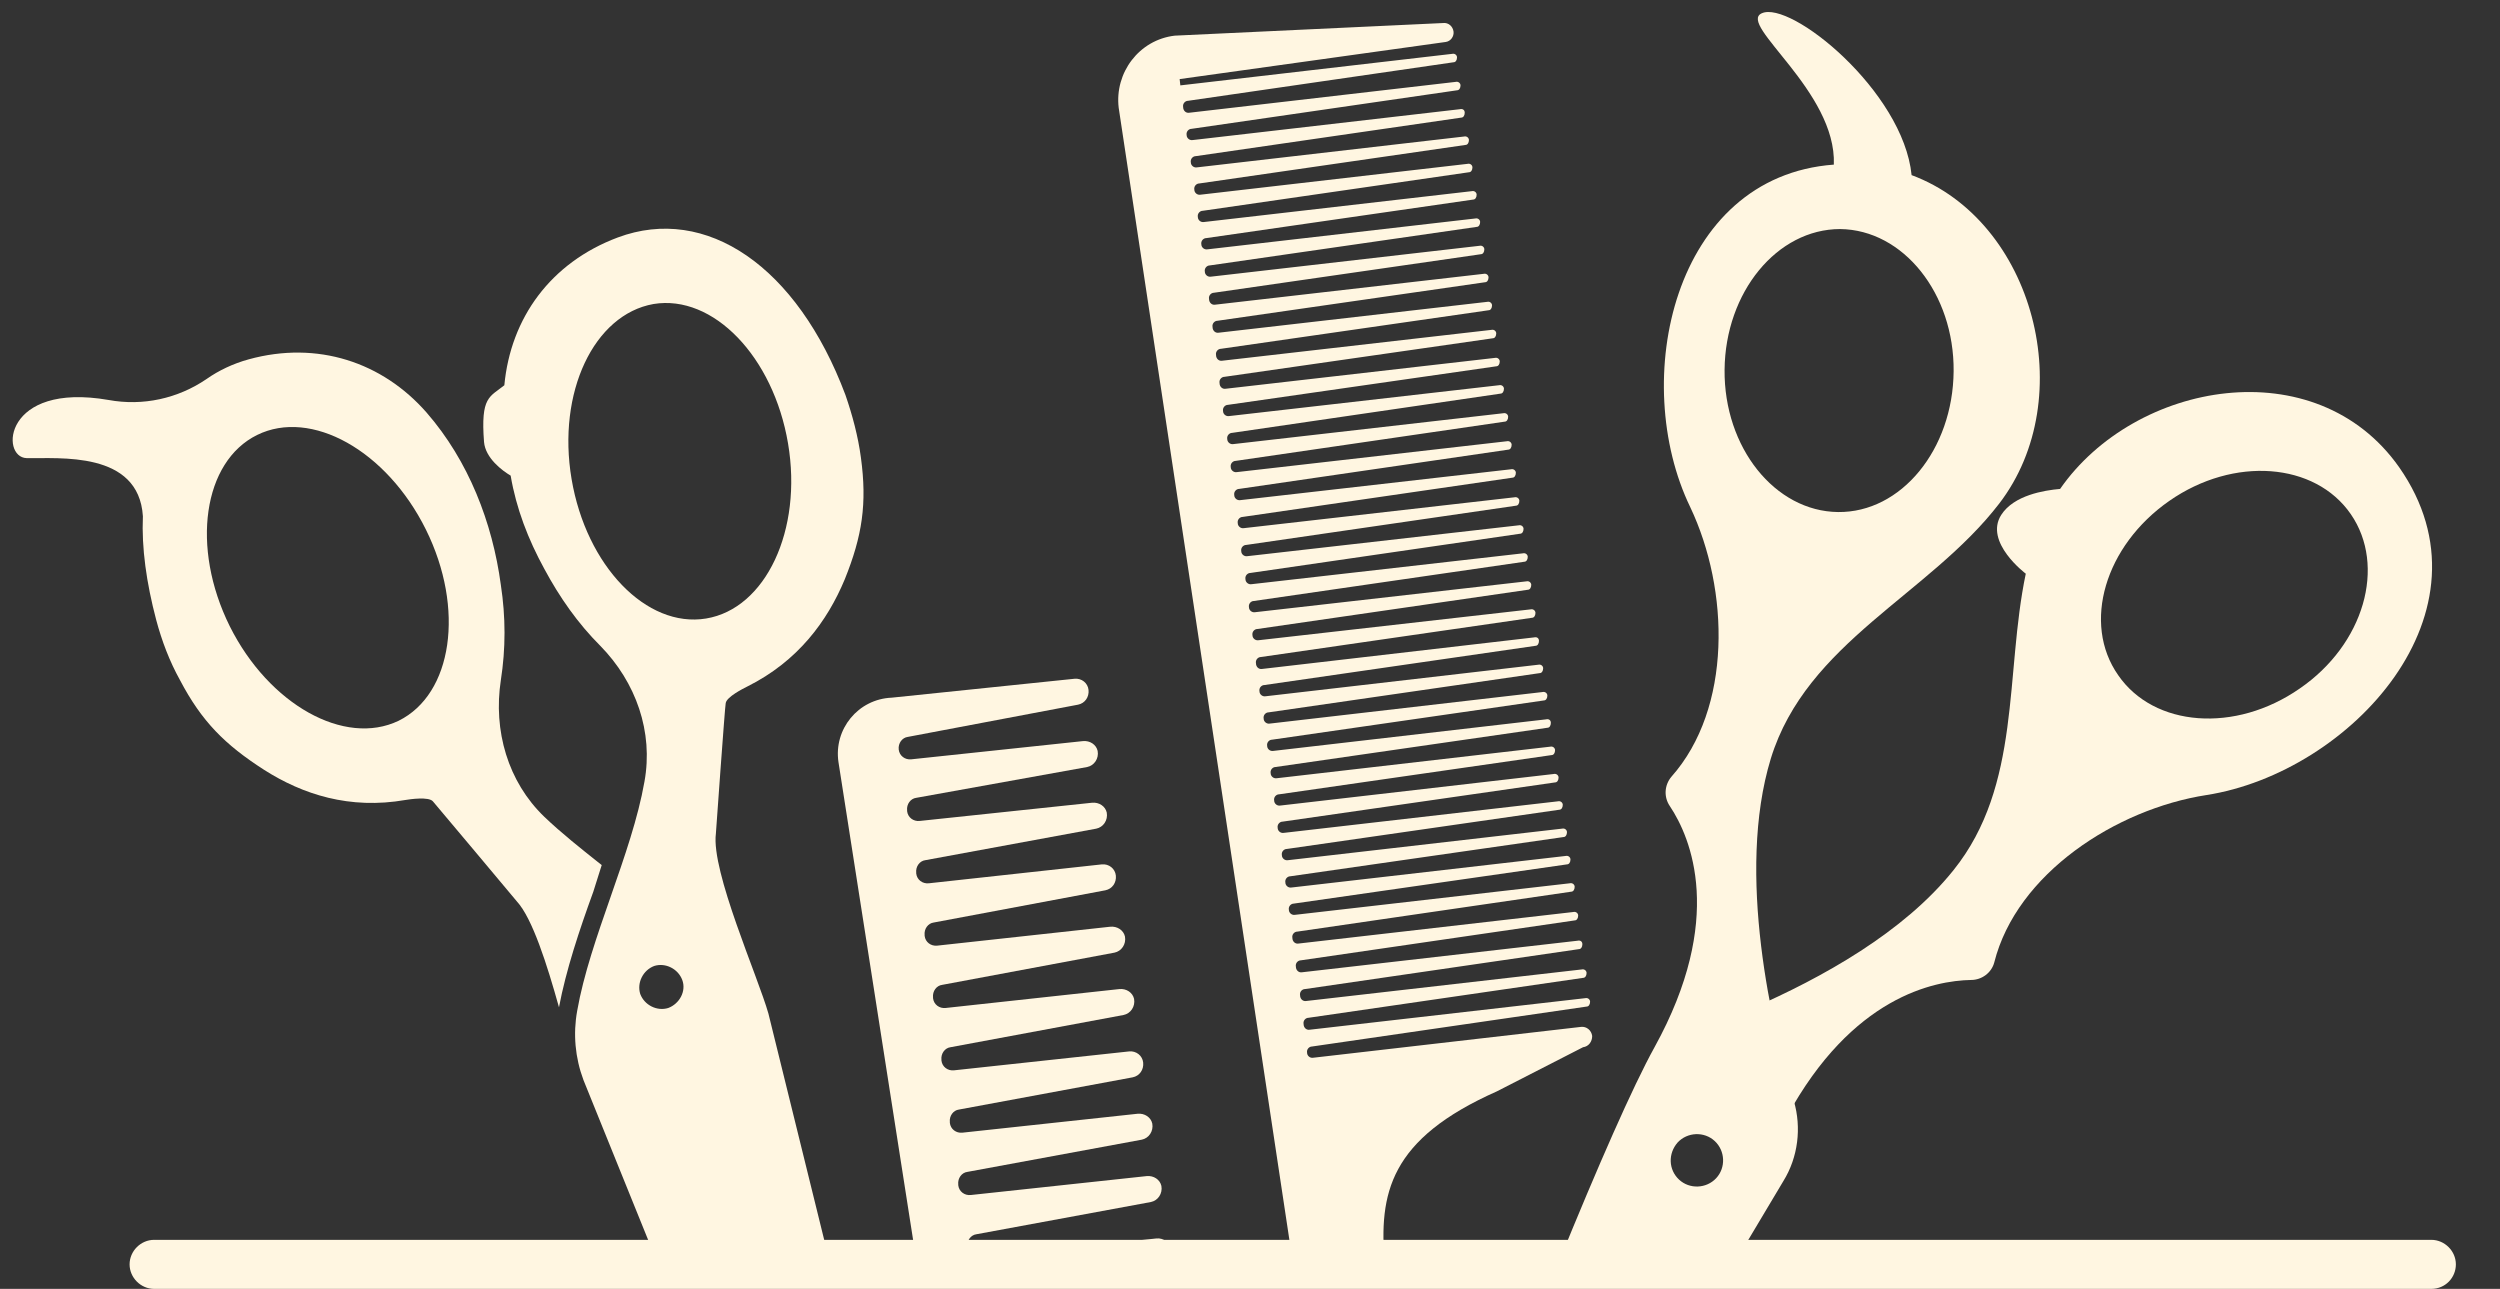
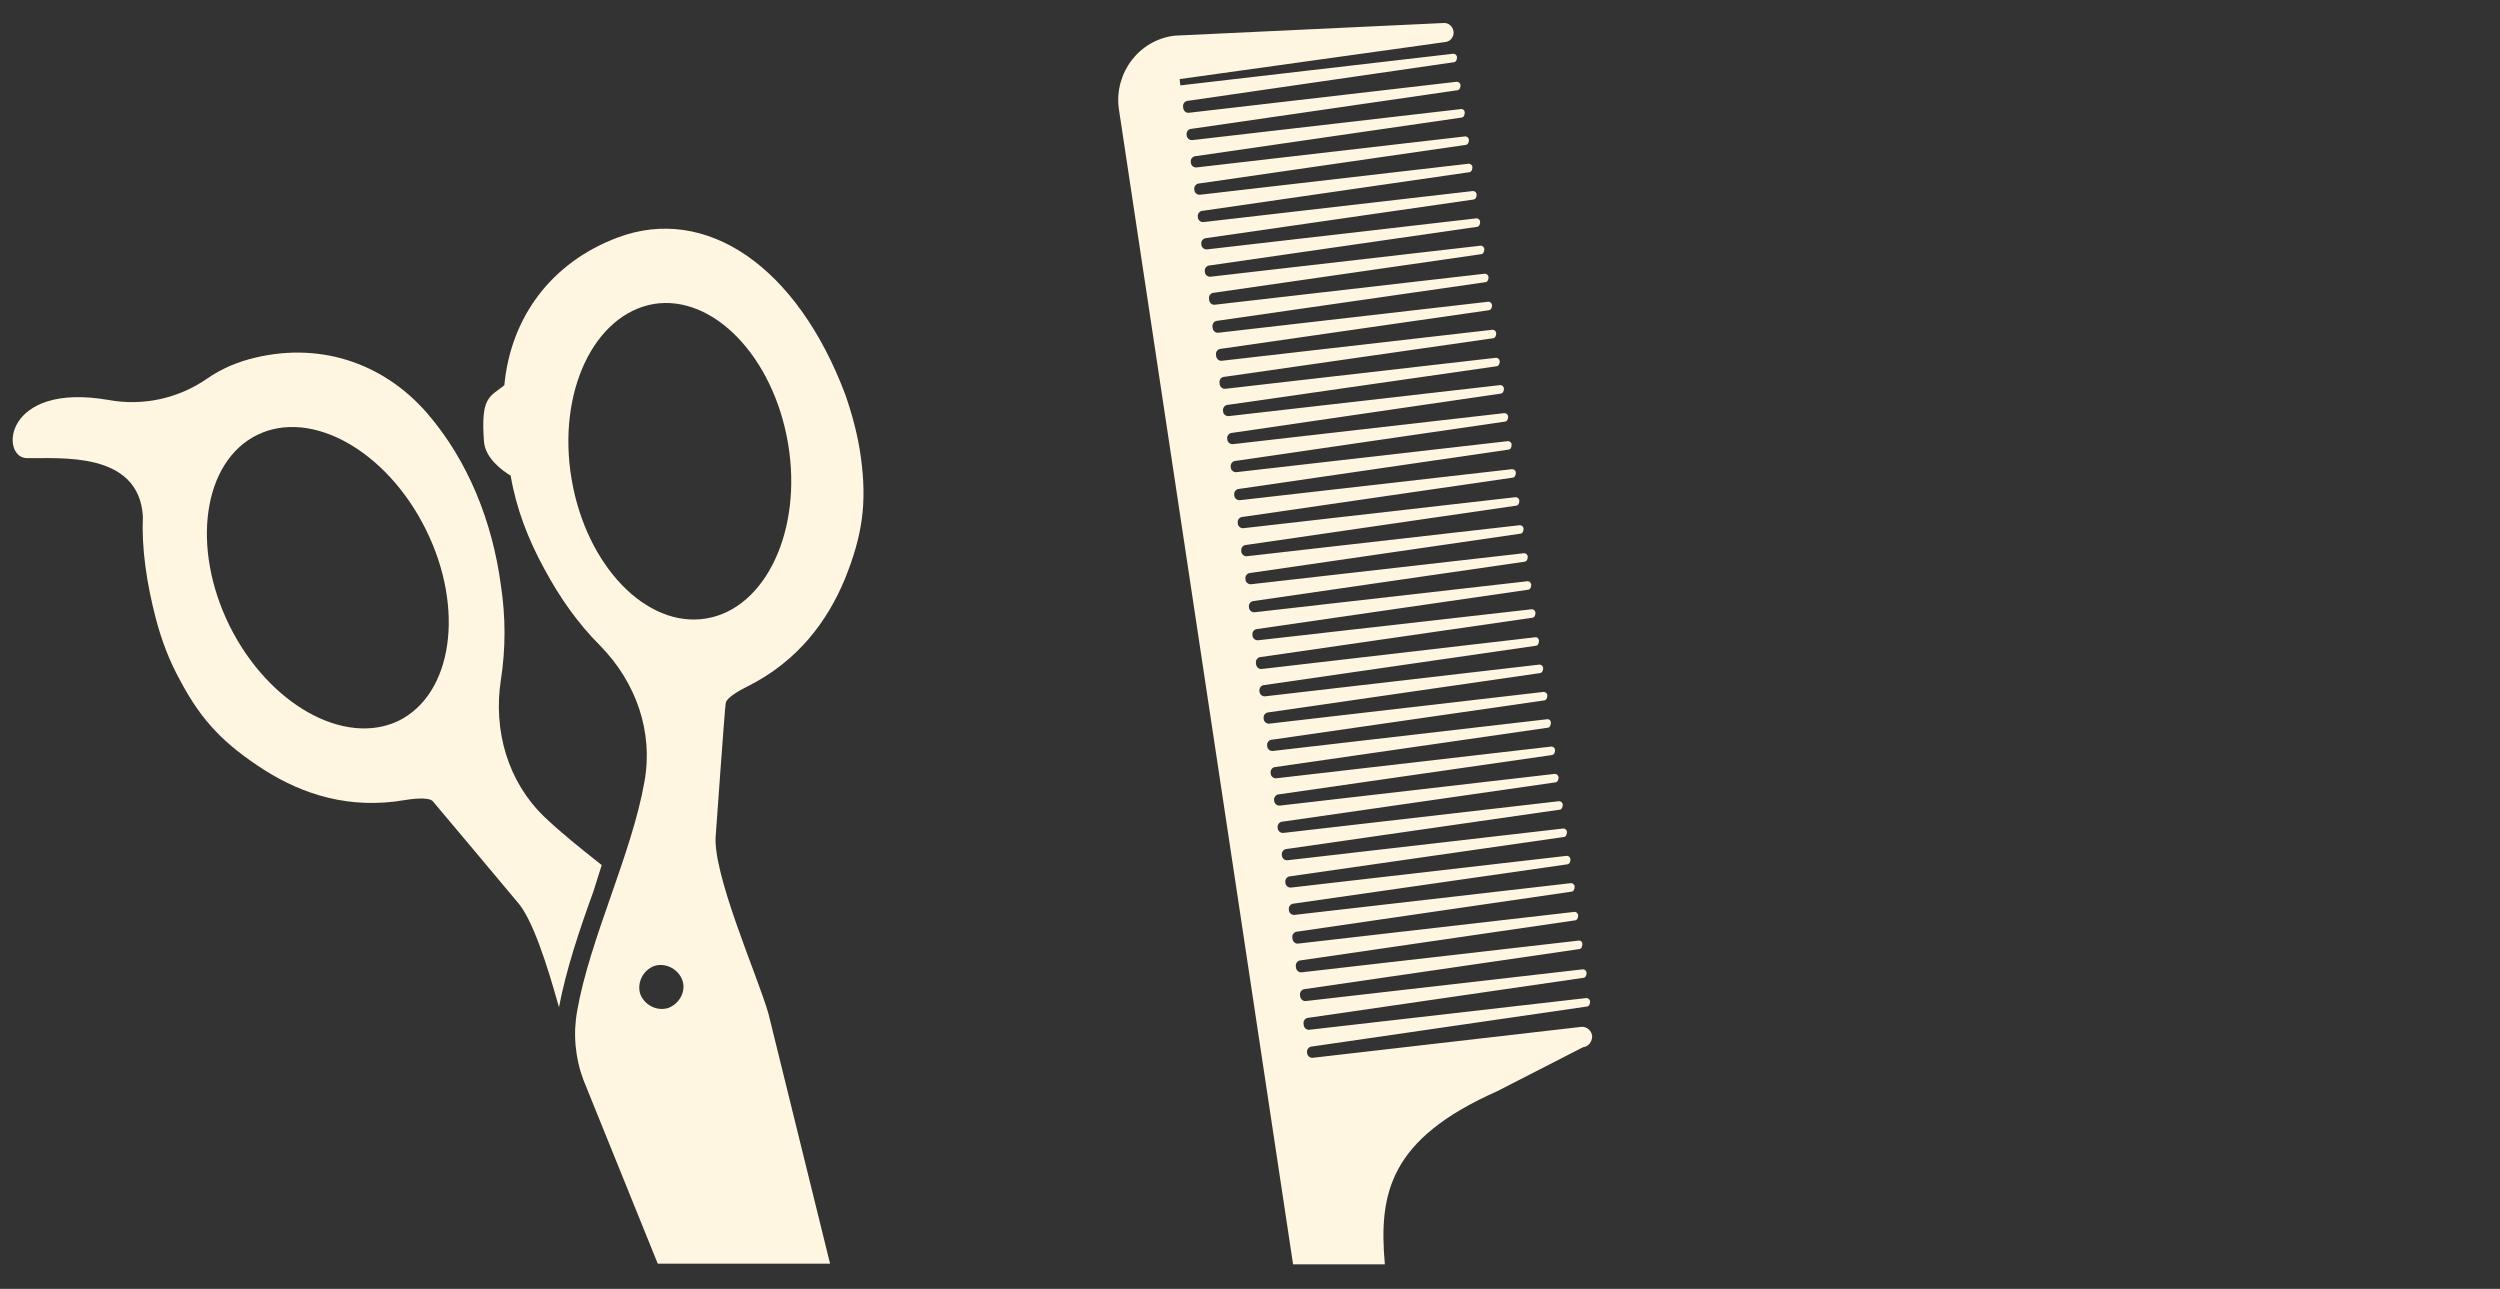
<svg xmlns="http://www.w3.org/2000/svg" fill="#fff6e1" height="184" preserveAspectRatio="xMidYMid meet" version="1" viewBox="73.8 157.5 356.9 184.0" width="356.9" zoomAndPan="magnify">
  <rect x="73.8" y="157.5" width="356.9" height="184.0" fill="#333333" stroke="none" />
  <g>
    <g>
      <g>
        <g>
          <g>
            <g id="change1_7">
              <path d="M159.7,281c-2.9-2.3-5.8-4.6-8.2-6.9c-5.2-5-7.3-12.3-6.2-19.5c0.7-4.5,0.7-9,0-13.6c-1.2-8.9-4.6-17.7-10.6-24.6 c-6.3-7.2-15.6-10.3-25.4-7.6c-2.2,0.6-4.3,1.6-6,2.8c-4.1,2.8-9.1,3.9-14,3c-15-2.6-15.5,8.2-11.7,8.3 c4.6,0.1,16-1.1,16.6,8.3l0,0c-0.2,4.5,0.5,9.5,1.9,14.8c0.8,3,1.9,5.9,3.4,8.6c3.1,5.9,6.4,9.2,12,12.8 c5.5,3.5,12.2,5.7,20.2,4.3c0.6-0.1,3.3-0.5,3.9,0.2c0.2,0.2,12,14.3,12,14.3c2.2,2.4,4.3,9,6,15.1c1-5.3,2.9-11,4.9-16.5 C158.9,283.5,159.3,282.3,159.7,281z M106.6,246.9c-5.6-11.3-3.8-23.5,3.9-27.3c7.7-3.8,18.5,2.2,24.1,13.5 c5.6,11.3,3.8,23.5-3.9,27.3C123,264.1,112.2,258.1,106.6,246.9z" />
            </g>
          </g>
        </g>
        <g>
          <g>
            <g id="change1_4">
              <path d="M151.5,238.7c2.2,4.1,4.8,7.8,8,11c5.1,5.2,7.6,12.3,6.3,19.4c-1.8,10.3-7.8,22.4-9.6,32.7c-0.6,3.3-0.3,6.7,0.9,9.9 l10.6,26.2h24.6l-8.8-35.7c-1.5-5.3-8.2-20.3-7.5-25.7c0,0,1.3-18.3,1.4-18.6c0.1-0.9,2.5-2.1,3.1-2.4 c7.2-3.6,11.4-9.3,13.9-15.3c2.5-6.2,3.2-10.8,2.3-17.4c-0.4-3-1.2-6-2.2-8.9c-6.9-18.4-19.9-27.2-32.5-22.5 c-9.6,3.6-15.3,11.5-16.2,21.1c-2.1,1.7-3.4,1.6-2.9,8.1c0.2,2.3,2.6,4.1,3.8,4.8C147.5,230.1,149.2,234.5,151.5,238.7z M169.2,301.4c-1.6,0.5-3.4-0.4-4-2c-0.5-1.6,0.4-3.4,2-4c1.6-0.5,3.4,0.4,4,2S170.8,300.8,169.2,301.4z M167.1,200.9 c8.5-1.4,17.1,7.5,19.2,19.9c2.1,12.4-3.2,23.6-11.7,25s-17.1-7.5-19.2-19.9S158.6,202.4,167.1,200.9z" />
            </g>
          </g>
        </g>
      </g>
      <g>
        <g>
          <g>
            <g>
              <g id="change1_5">
-                 <path d="M363,239.4c-3,14.3-0.6,30.2-10.3,42.3c-7.1,8.9-18.8,15.4-28.9,19.8c0.9,1.6,1.8,3,2.5,4.1c2.1,3.4,3,7.3,2.6,11.3 c9.3-17.1,21-19.4,26.3-19.5c1.5,0,2.9-1,3.3-2.5c3.2-12.7,17.4-21.9,30.3-23.9c20.5-3.2,41.9-26.2,27.5-46.8 c-11.9-16.9-37.7-12.3-48.4,3.1c-2.3,0.2-6.6,0.9-8.4,3.7C357,234.9,363,239.4,363,239.4z M383.5,229 c9.2-6.4,20.8-5.5,25.9,1.9c5.1,7.4,1.9,18.6-7.3,24.9c-9.2,6.4-20.8,5.5-25.9-1.9C371,246.5,374.3,235.4,383.5,229z" />
-               </g>
+                 </g>
            </g>
          </g>
        </g>
        <g>
          <g>
            <g id="change1_3">
-               <path d="M296.2,338h25.1l7.1-11.9c2.1-3.4,2.6-7.6,1.5-11.4c-3.1-10.4-8.3-32.5-3.3-48.9c5.1-16.6,22.6-23.4,32.6-36.4 c11.6-15.1,5-40.4-12.5-46.9c-1.2-12-17.3-25-21.4-23.1c-3.5,1.6,10.7,11.1,10.3,21.6c-23,1.7-29.2,30.9-20.5,48.9 c5.6,11.8,6,28.7-2.7,38.5c-1,1.2-1.1,2.9-0.2,4.2c3,4.5,7.9,16.1-2.2,34.4C306.9,312.6,301.9,324,296.2,338z M336.5,190.2 c9,0.1,16.3,9.2,16.2,20.3c-0.1,11.2-7.5,20.2-16.5,20.1c-9-0.1-16.3-9.2-16.2-20.3C320.1,199.2,327.5,190.2,336.5,190.2z M313.3,320.6c1.4-1.5,3.8-1.6,5.3-0.2s1.6,3.8,0.2,5.3c-1.4,1.5-3.8,1.6-5.3,0.2S311.9,322.2,313.3,320.6z" />
-             </g>
+               </g>
          </g>
        </g>
      </g>
      <g>
        <g id="change1_6">
-           <path d="M204.7,338h34.8c0.9-0.2,1.5-1.1,1.4-2.1c-0.1-1-1-1.7-2-1.6l-25.2,2.7c-0.9,0.1-1.7-0.5-1.8-1.4l0-0.1 c-0.1-0.9,0.5-1.7,1.3-1.8l24.9-4.6c1-0.2,1.7-1.2,1.5-2.3c-0.2-0.9-1.1-1.5-2.1-1.4l-25.1,2.7c-0.9,0.1-1.7-0.5-1.8-1.4l0-0.1 c-0.1-0.9,0.5-1.7,1.3-1.8l24.9-4.6c1-0.2,1.7-1.2,1.5-2.3c-0.2-0.9-1.1-1.5-2.1-1.4l-25,2.7c-0.9,0.1-1.7-0.5-1.8-1.4l0-0.1 c-0.1-0.9,0.5-1.7,1.3-1.8l24.8-4.6c1-0.2,1.6-1.1,1.5-2.1s-1-1.7-2-1.6l-25,2.7c-0.9,0.1-1.7-0.5-1.8-1.4l0-0.1 c-0.1-0.9,0.5-1.7,1.3-1.8l24.7-4.6c1-0.2,1.7-1.2,1.5-2.3c-0.2-0.9-1.1-1.5-2.1-1.4l-24.8,2.7c-0.9,0.1-1.7-0.5-1.8-1.4l0-0.1 c-0.1-0.9,0.5-1.7,1.3-1.8l24.6-4.6c1-0.2,1.7-1.2,1.5-2.3c-0.2-0.9-1.1-1.5-2.1-1.4l-24.7,2.7c-0.9,0.1-1.7-0.5-1.8-1.4l0-0.1 c-0.1-0.9,0.5-1.7,1.3-1.8l24.5-4.6c1-0.2,1.6-1.1,1.5-2.1l0,0c-0.1-1-1-1.7-2-1.6l-24.7,2.7c-0.9,0.1-1.7-0.5-1.8-1.4l0-0.1 c-0.1-0.9,0.5-1.7,1.3-1.8l24.4-4.5c1-0.2,1.7-1.2,1.5-2.3c-0.2-0.9-1.1-1.5-2.1-1.4l-24.6,2.6c-0.9,0.1-1.7-0.5-1.8-1.4l0-0.1 c-0.1-0.9,0.5-1.7,1.3-1.8L229,267c1-0.2,1.7-1.2,1.5-2.3c-0.2-0.9-1.1-1.5-2.1-1.4l-24.5,2.6c-0.9,0.1-1.7-0.5-1.8-1.4 c-0.1-0.9,0.5-1.7,1.3-1.8l24.3-4.6c1-0.2,1.6-1.1,1.5-2.1c-0.1-1-1-1.7-2-1.6l-26.1,2.7l0,0c-4.8,0.2-8.3,4.5-7.6,9.2 L204.7,338z" />
-         </g>
+           </g>
      </g>
      <g>
        <g id="change1_1">
          <path d="M258.4,338h13.1c-0.9-10.2,0.7-17.9,16-24.7l12.3-6.3c0.8-0.1,1.3-0.8,1.3-1.6c-0.1-0.8-0.8-1.4-1.6-1.3l-38.2,4.4 c-0.5,0.1-0.9-0.3-0.9-0.7c-0.1-0.5,0.3-0.9,0.7-0.9l39.2-5.7c0.3,0,0.5-0.3,0.5-0.7c0-0.3-0.3-0.6-0.7-0.5l-39.3,4.5 c-0.5,0.1-0.9-0.3-0.9-0.8v0c-0.1-0.5,0.3-0.9,0.7-0.9l39.2-5.7c0.3,0,0.5-0.3,0.5-0.7c0-0.3-0.3-0.6-0.7-0.5l-39.3,4.5 c-0.5,0.1-0.9-0.3-0.9-0.8v0c-0.1-0.5,0.3-0.9,0.7-0.9l39.1-5.7c0.3,0,0.5-0.3,0.5-0.7s-0.3-0.6-0.7-0.5l-39.3,4.5 c-0.5,0.1-0.9-0.3-0.9-0.8l0,0c-0.1-0.5,0.3-0.9,0.7-0.9l39.1-5.7c0.3,0,0.5-0.3,0.5-0.7c0-0.3-0.3-0.6-0.7-0.5l-39.2,4.5 c-0.5,0.1-0.9-0.3-0.9-0.8l0,0c-0.1-0.5,0.3-0.9,0.7-0.9l39.1-5.7c0.3,0,0.5-0.3,0.5-0.7c0-0.3-0.3-0.6-0.7-0.5l-39.2,4.5 c-0.5,0.1-0.9-0.3-0.9-0.7l0,0c-0.1-0.5,0.3-0.9,0.7-0.9l39-5.6c0.3,0,0.5-0.3,0.5-0.7c0-0.3-0.3-0.6-0.7-0.5l-39.1,4.5 c-0.5,0.1-0.9-0.3-0.9-0.7l0,0c-0.1-0.5,0.3-0.9,0.7-0.9l39-5.6c0.3,0,0.5-0.3,0.5-0.7c0-0.3-0.3-0.6-0.7-0.5l-39.1,4.5 c-0.5,0.1-0.9-0.3-0.9-0.7l0,0c-0.1-0.5,0.3-0.9,0.7-0.9l38.9-5.6c0.3,0,0.5-0.3,0.5-0.7c0-0.3-0.3-0.6-0.7-0.5l-39.1,4.5 c-0.5,0.1-0.9-0.3-0.9-0.7l0,0c-0.1-0.5,0.3-0.9,0.7-0.9l38.9-5.6c0.3,0,0.5-0.3,0.5-0.7c0-0.3-0.3-0.6-0.7-0.5l-39,4.5 c-0.5,0.1-0.9-0.3-0.9-0.7l0,0c-0.1-0.5,0.3-0.9,0.7-0.9l38.9-5.6c0.3,0,0.5-0.3,0.5-0.7c0-0.3-0.3-0.6-0.7-0.5l-39,4.5 c-0.5,0.1-0.9-0.3-0.9-0.7l0,0c-0.1-0.5,0.3-0.9,0.7-0.9l38.8-5.6c0.3,0,0.5-0.3,0.5-0.7s-0.3-0.6-0.7-0.5l-38.9,4.5 c-0.5,0.1-0.9-0.3-0.9-0.7l0,0c-0.1-0.5,0.3-0.9,0.7-0.9l38.8-5.6c0.3,0,0.5-0.3,0.5-0.7c0-0.3-0.3-0.6-0.7-0.5l-38.9,4.5 c-0.5,0.1-0.9-0.3-0.9-0.7l0,0c-0.1-0.5,0.3-0.9,0.7-0.9l38.7-5.6c0.3,0,0.5-0.3,0.5-0.7c0-0.3-0.3-0.6-0.7-0.5l-38.9,4.5 c-0.5,0.1-0.9-0.3-0.9-0.7l0,0c-0.1-0.5,0.3-0.9,0.7-0.9l38.7-5.6c0.3,0,0.5-0.3,0.5-0.7s-0.3-0.6-0.7-0.5l-38.8,4.5 c-0.5,0.1-0.9-0.3-0.9-0.8l0,0c-0.1-0.5,0.3-0.9,0.7-0.9l38.7-5.6c0.3,0,0.5-0.3,0.5-0.7c0-0.3-0.3-0.6-0.7-0.5l-38.8,4.4 c-0.5,0.1-0.9-0.3-0.9-0.7l0,0c-0.1-0.5,0.3-0.9,0.7-0.9l38.6-5.6c0.3,0,0.5-0.3,0.5-0.7c0-0.3-0.3-0.6-0.7-0.5l-38.7,4.4 c-0.5,0.1-0.9-0.3-0.9-0.7l0,0c-0.1-0.5,0.3-0.9,0.7-0.9l38.6-5.6c0.3,0,0.5-0.3,0.5-0.7c0-0.3-0.3-0.6-0.7-0.5l-38.7,4.4 c-0.5,0.1-0.9-0.3-0.9-0.7l0,0c-0.1-0.5,0.3-0.9,0.7-0.9l38.5-5.6c0.3,0,0.5-0.3,0.5-0.7c0-0.3-0.3-0.6-0.7-0.5l-38.7,4.4 c-0.5,0.1-0.9-0.3-0.9-0.7l0,0c-0.1-0.5,0.3-0.9,0.7-0.9l38.5-5.6c0.3,0,0.5-0.3,0.5-0.7c0-0.3-0.3-0.6-0.7-0.5l-38.6,4.4 c-0.5,0.1-0.9-0.3-0.9-0.7l0,0c-0.1-0.5,0.3-0.9,0.7-0.9l38.5-5.6c0.3,0,0.5-0.3,0.5-0.7c0-0.3-0.3-0.6-0.7-0.5l-38.6,4.4 c-0.5,0.1-0.9-0.3-0.9-0.7l0,0c-0.1-0.5,0.3-0.9,0.7-0.9l38.4-5.6c0.3,0,0.5-0.3,0.5-0.7c0-0.3-0.3-0.6-0.7-0.5l-38.5,4.4 c-0.5,0.1-0.9-0.3-0.9-0.7l0,0c-0.1-0.5,0.3-0.9,0.7-0.9l38.4-5.6c0.3,0,0.5-0.3,0.5-0.7c0-0.3-0.3-0.6-0.7-0.5l-38.5,4.4 c-0.5,0.1-0.9-0.3-0.9-0.7l0,0c-0.1-0.5,0.3-0.9,0.7-0.9l38.3-5.6c0.3,0,0.5-0.3,0.5-0.7c0-0.3-0.3-0.6-0.7-0.5l-38.5,4.4 c-0.5,0.1-0.9-0.3-0.9-0.7l0,0c-0.1-0.5,0.3-0.9,0.7-0.9l38.3-5.5c0.3,0,0.5-0.3,0.5-0.7c0-0.3-0.3-0.6-0.7-0.5l-38.4,4.4 c-0.5,0.1-0.9-0.3-0.9-0.8l0,0c-0.1-0.5,0.3-0.9,0.7-0.9l38.3-5.5c0.3,0,0.5-0.3,0.5-0.7c0-0.3-0.3-0.6-0.7-0.5l-38.4,4.4 c-0.5,0.1-0.9-0.3-0.9-0.8l0,0c-0.1-0.5,0.3-0.9,0.7-0.9l38.2-5.5c0.3,0,0.5-0.3,0.5-0.7c0-0.3-0.3-0.6-0.7-0.5l-38.3,4.4 c-0.5,0.1-0.9-0.3-0.9-0.8l0,0c-0.1-0.5,0.3-0.9,0.7-0.9l38.2-5.5c0.3,0,0.5-0.3,0.5-0.7c0-0.3-0.3-0.6-0.7-0.5l-38.3,4.4 c-0.5,0.1-0.9-0.3-0.9-0.8l0,0c-0.1-0.5,0.3-0.9,0.7-0.9l38.1-5.5c0.3,0,0.5-0.3,0.5-0.7c0-0.3-0.3-0.6-0.7-0.5l-38.3,4.4 c-0.5,0.1-0.9-0.3-0.9-0.7l0,0c-0.1-0.5,0.3-0.9,0.7-0.9l38.1-5.5c0.3,0,0.5-0.3,0.5-0.7c0-0.3-0.3-0.6-0.7-0.5l-38.2,4.4 c-0.5,0.1-0.9-0.3-0.9-0.7l0,0c-0.1-0.5,0.3-0.9,0.7-0.9l38.1-5.5c0.3,0,0.5-0.3,0.5-0.7c0-0.3-0.3-0.6-0.7-0.5l-38.2,4.4 c-0.5,0.1-0.9-0.3-0.9-0.7l0,0c-0.1-0.5,0.3-0.9,0.7-0.9l38-5.5c0.3,0,0.5-0.3,0.5-0.7c0-0.3-0.3-0.6-0.7-0.5l-38.1,4.4 c-0.5,0.1-0.9-0.3-0.9-0.7l0,0c-0.1-0.5,0.3-0.9,0.7-0.9l38-5.5c0.3,0,0.5-0.3,0.5-0.7c0-0.3-0.3-0.6-0.7-0.5l-38.1,4.4 c-0.5,0.1-0.9-0.3-0.9-0.7l0,0c-0.1-0.5,0.3-0.9,0.7-0.9l37.9-5.5c0.3,0,0.5-0.3,0.5-0.7s-0.3-0.6-0.7-0.5l-38.1,4.4 c-0.5,0.1-0.9-0.3-0.9-0.7l0,0c-0.1-0.5,0.3-0.9,0.7-0.9l37.9-5.5c0.3,0,0.5-0.3,0.5-0.7c0-0.3-0.3-0.6-0.7-0.5l-38,4.4 c-0.5,0.1-0.9-0.3-0.9-0.8l0,0c-0.1-0.5,0.3-0.9,0.7-0.9l37.9-5.5c0.3,0,0.5-0.3,0.5-0.7c0-0.3-0.3-0.6-0.7-0.5l-38.8,4.5 l-0.1-0.9l38-5.3c0.7-0.1,1.2-0.8,1.1-1.5c-0.1-0.7-0.7-1.3-1.5-1.2l-38.3,1.8c-5.1,0.6-8.6,5.3-8,10.3L258.4,338z" />
        </g>
      </g>
    </g>
    <g>
      <g id="change1_2">
-         <path d="M420.9,341.5H95.8c-1.9,0-3.5-1.6-3.5-3.5s1.6-3.5,3.5-3.5h325.1c1.9,0,3.5,1.6,3.5,3.5S422.9,341.5,420.9,341.5z" />
-       </g>
+         </g>
    </g>
  </g>
</svg>